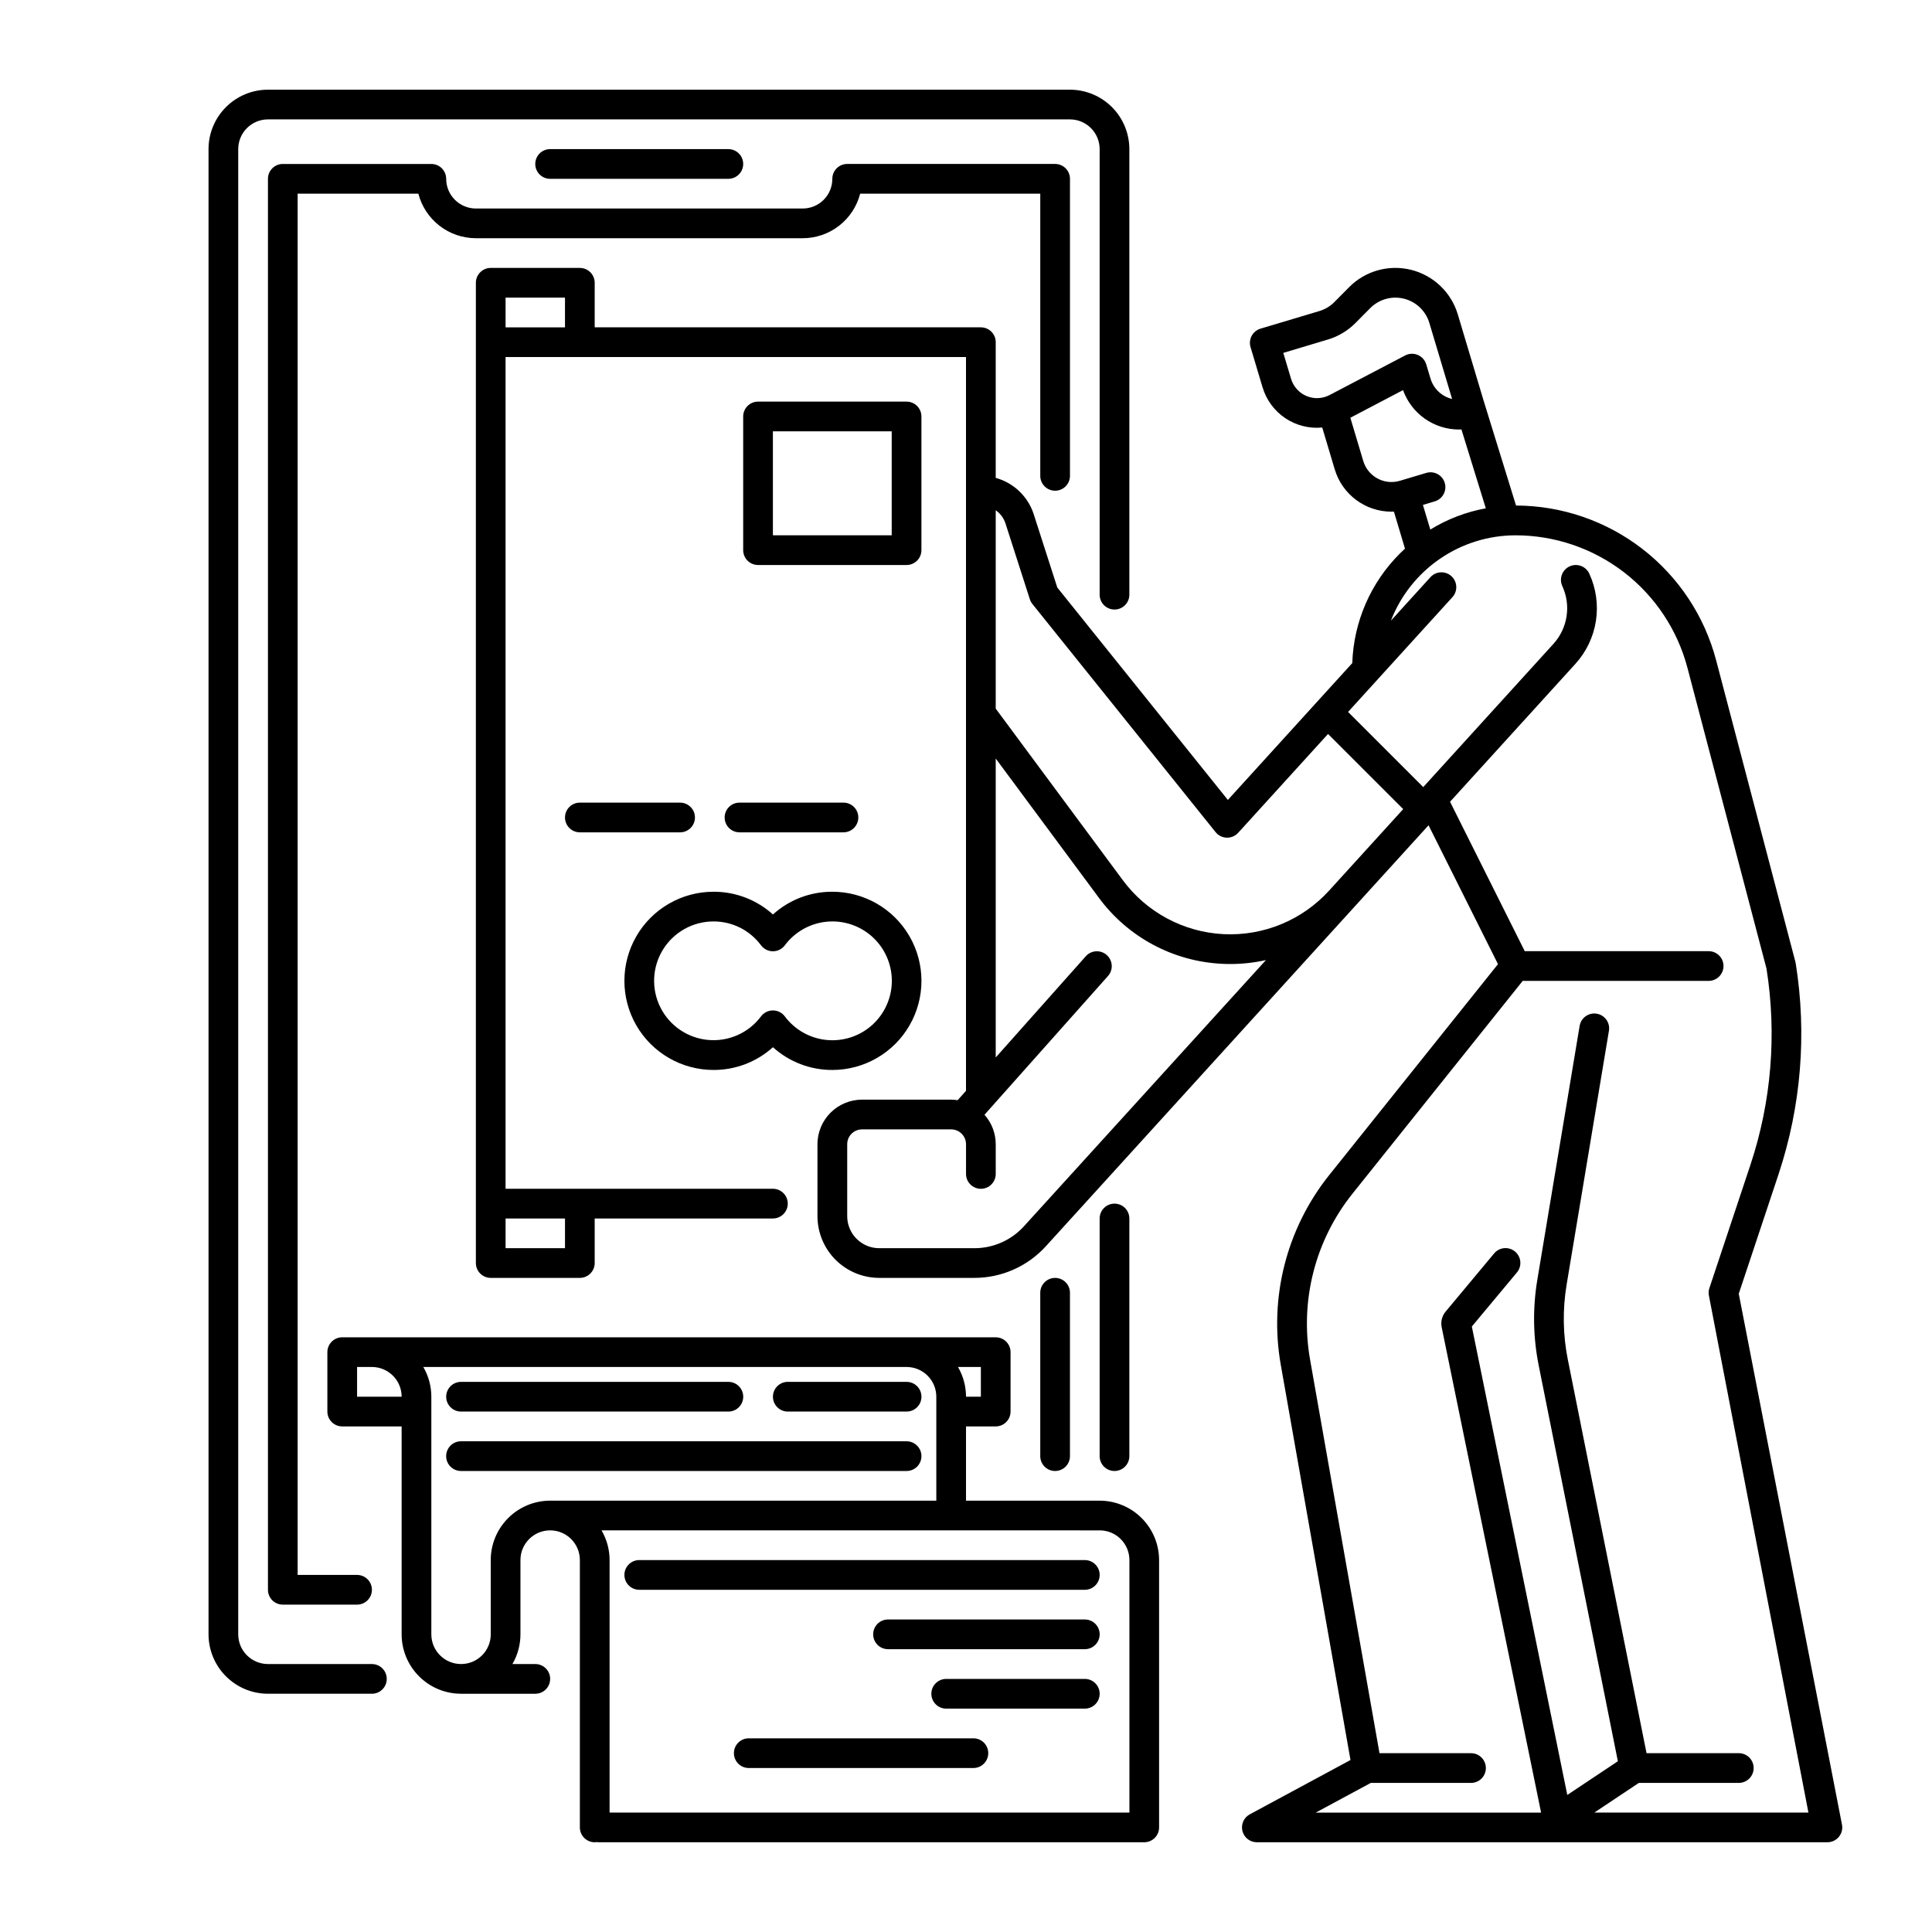
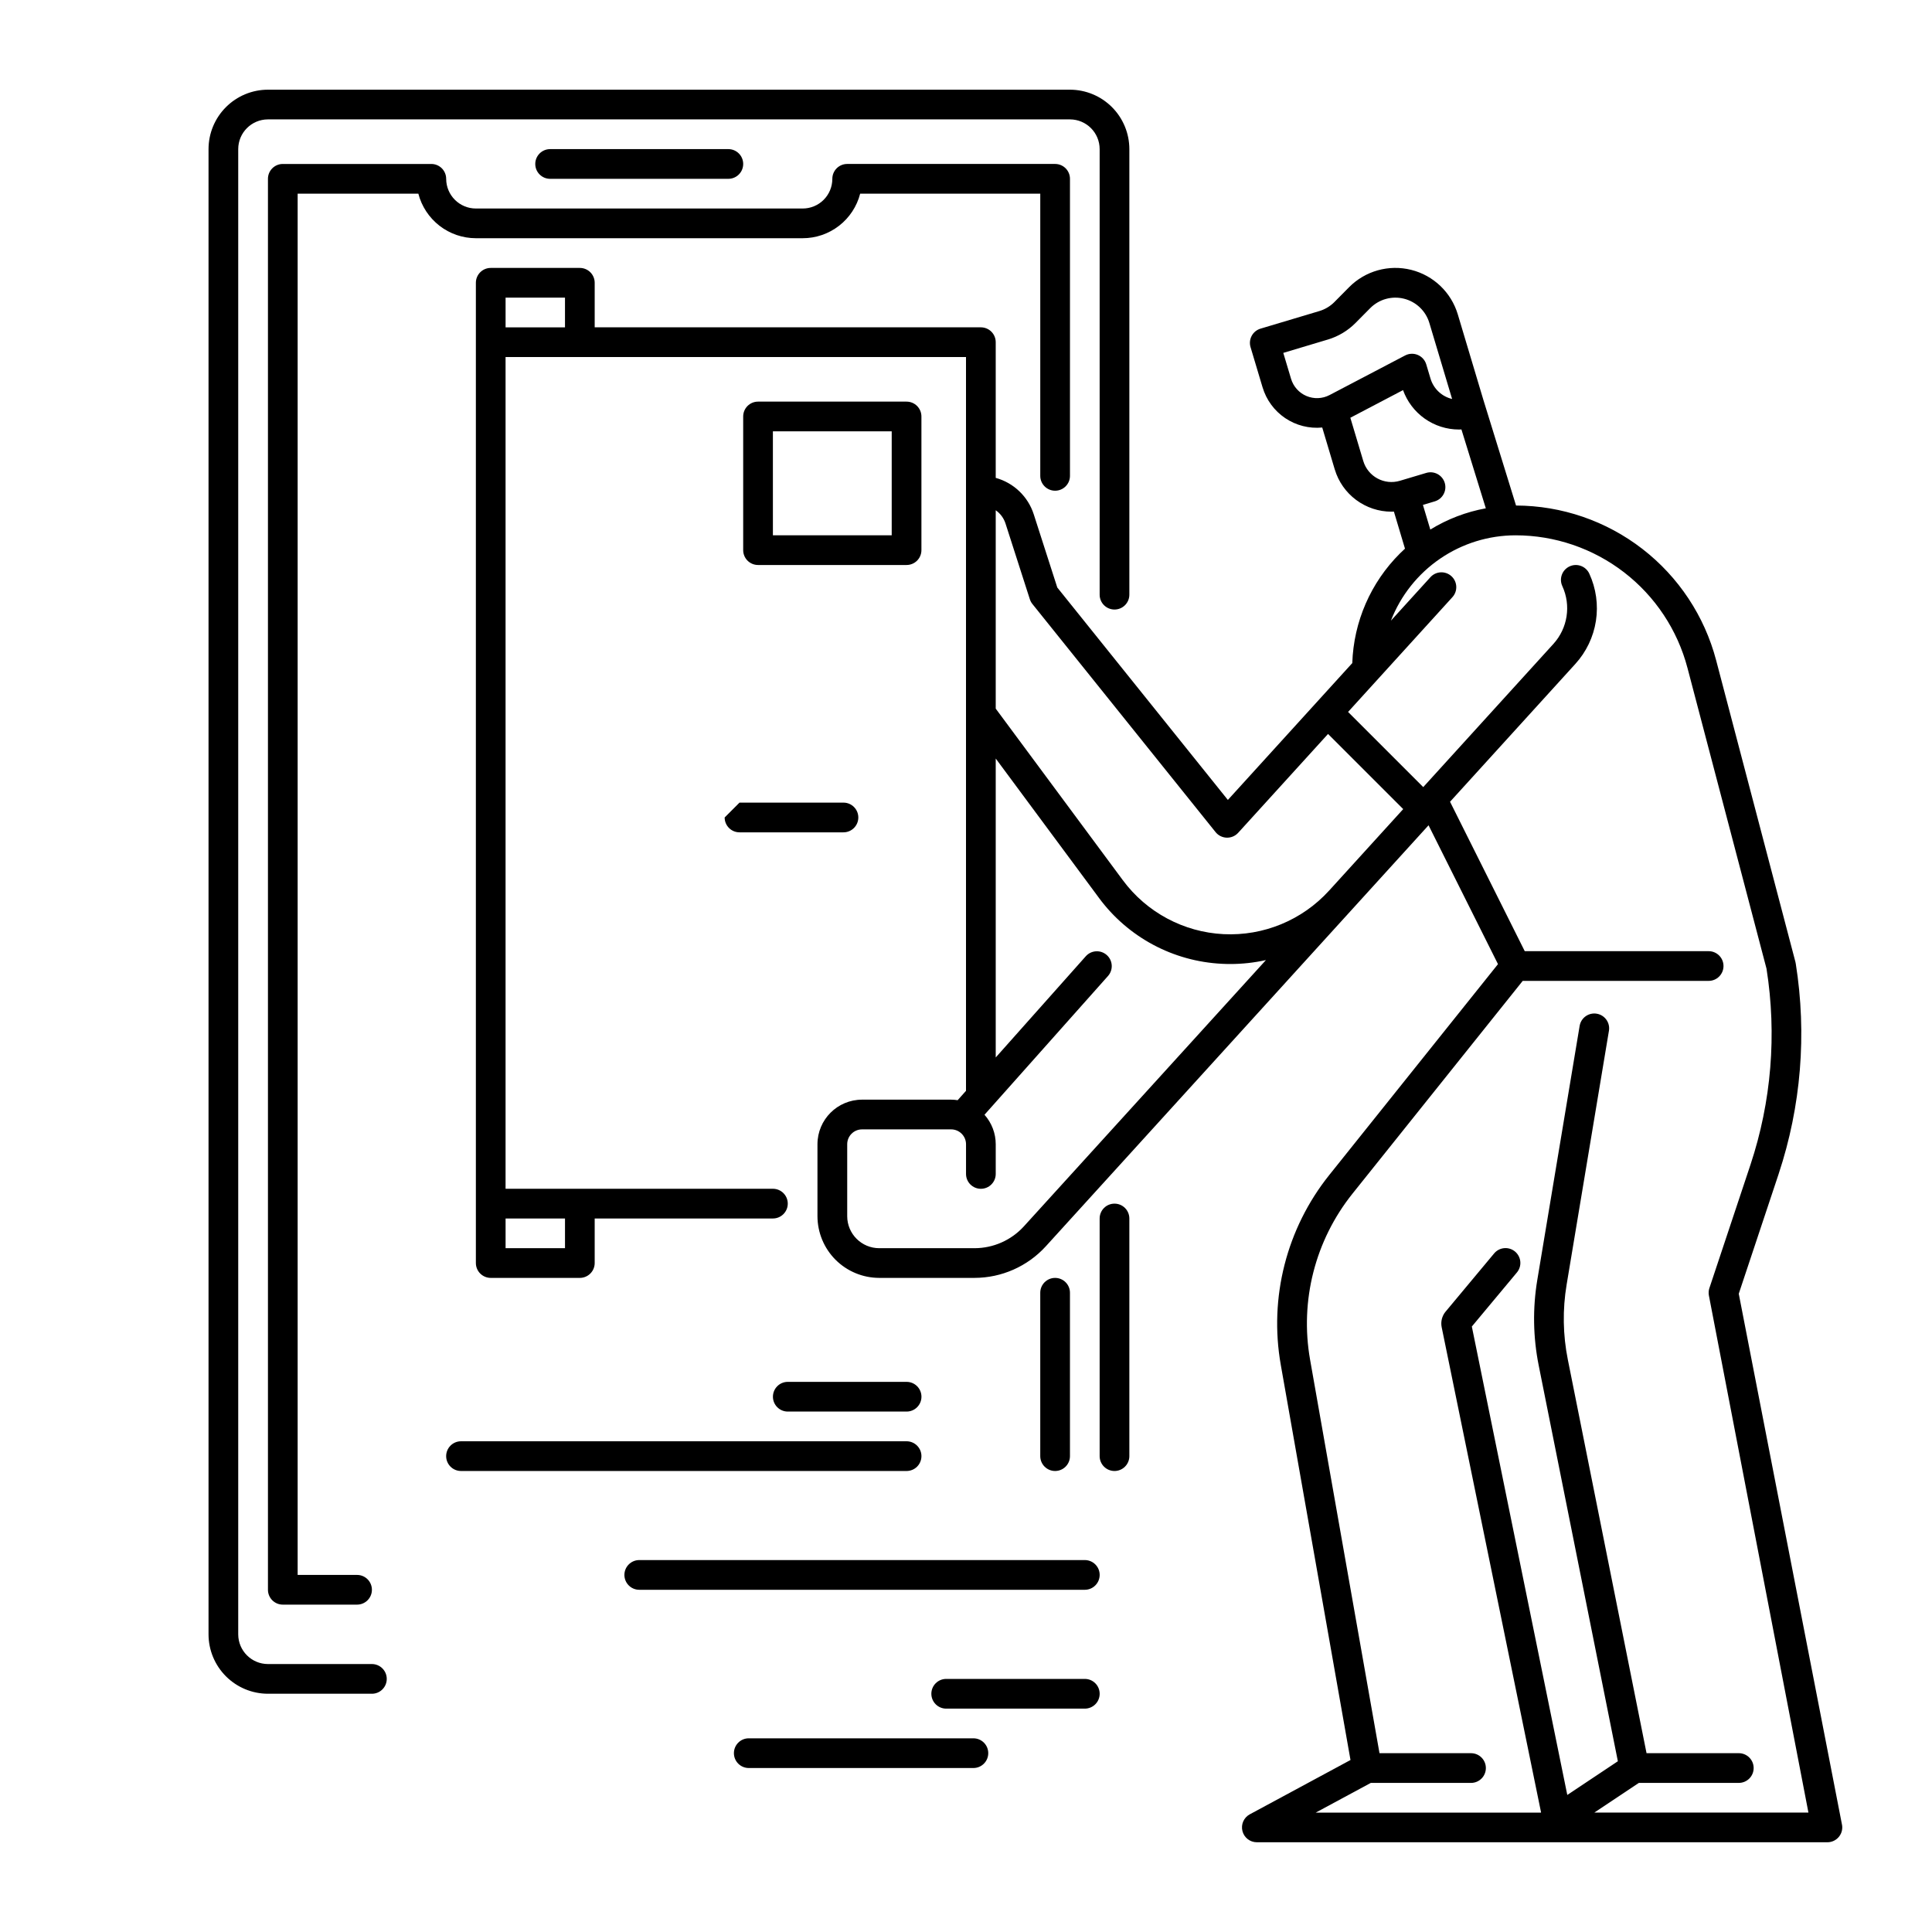
<svg xmlns="http://www.w3.org/2000/svg" fill="#000000" width="800px" height="800px" version="1.1" viewBox="144 144 512 512">
  <g>
    <path d="m337.02 191.39c2.172 0 3.934-1.762 3.934-3.938 0-2.172-1.762-3.934-3.934-3.934h-47.234c-2.172 0-3.934 1.762-3.934 3.934 0 2.176 1.762 3.938 3.934 3.938z" />
    <path d="m502.38 319.71-32.984 36.281-45.203-56.293-6.227-19.363v-0.004c-1.508-4.727-5.305-8.371-10.09-9.688v-35.961c0-1.047-0.414-2.047-1.152-2.785-0.738-0.738-1.742-1.152-2.785-1.152h-102.34v-11.809c0-1.043-0.414-2.043-1.152-2.781-0.738-0.738-1.738-1.152-2.781-1.152h-23.617c-2.176 0-3.938 1.762-3.938 3.934v259.78c0 1.043 0.414 2.047 1.152 2.781 0.738 0.738 1.742 1.156 2.785 1.156h23.617c1.043 0 2.043-0.418 2.781-1.156 0.738-0.734 1.152-1.738 1.152-2.781v-11.809h47.234c2.172 0 3.934-1.762 3.934-3.934 0-2.176-1.762-3.938-3.934-3.938h-70.852v-220.42h122.02v194.46l-2.211 2.484h-0.004c-0.57-0.09-1.145-0.137-1.723-0.141h-23.617c-6.516 0.008-11.801 5.289-11.809 11.809v19.066c0.008 4.336 1.73 8.492 4.797 11.562 3.07 3.066 7.227 4.789 11.562 4.797h25.25c7.195-0.008 14.059-3.043 18.906-8.367l101.43-111.58 18.402 36.801-44.727 55.902c-11.305 14.137-15.98 32.457-12.836 50.281l18.477 104.73-26.688 14.395h-0.004c-1.586 0.855-2.387 2.68-1.945 4.43 0.441 1.746 2.012 2.973 3.816 2.973h151.21c1.211 0 2.356-0.559 3.102-1.516 0.746-0.953 1.008-2.199 0.715-3.375l-27.312-140.47 10.566-31.734h-0.004c5.961-17.953 7.516-37.078 4.543-55.758-0.008-0.051-0.027-0.098-0.039-0.148-0.016-0.078-0.016-0.152-0.035-0.23l-21.027-80.008c-3.086-11.723-9.957-22.098-19.547-29.512-9.59-7.418-21.359-11.457-33.48-11.496l-8.641-27.945-6.797-22.719c-1.75-5.836-6.445-10.316-12.355-11.793-5.914-1.477-12.164 0.27-16.453 4.598l-3.891 3.93v0.004c-1.105 1.113-2.477 1.934-3.981 2.387l-15.598 4.664c-2.082 0.621-3.266 2.816-2.644 4.898l3.184 10.648h0.004c0.992 3.332 3.109 6.219 5.996 8.164 2.883 1.941 6.356 2.824 9.816 2.492l3.324 11.129 0.004-0.004c0.969 3.231 2.953 6.059 5.66 8.07 2.703 2.012 5.984 3.102 9.355 3.106 0.215 0 0.434-0.016 0.648-0.023l2.938 9.824c-0.445 0.41-0.887 0.824-1.32 1.258-7.758 7.719-12.281 18.105-12.645 29.047zm-208.65 147.2v7.871h-15.746v-7.871zm-15.746-244.03h15.742v7.871h-15.742zm137.35 246.12c-3.356 3.684-8.102 5.781-13.082 5.785h-25.25c-4.684-0.004-8.48-3.801-8.484-8.484v-19.066c0-2.172 1.762-3.938 3.934-3.938h23.617c1.043 0 2.047 0.418 2.781 1.156 0.738 0.738 1.156 1.738 1.156 2.781v7.871c0 2.176 1.762 3.938 3.934 3.938 2.176 0 3.938-1.762 3.938-3.938v-7.871c0-2.883-1.062-5.66-2.977-7.812l32.754-36.801c1.418-1.625 1.262-4.094-0.352-5.527s-4.078-1.305-5.531 0.293l-23.895 26.852v-79.223l27.355 36.93v0.004c7.695 10.426 19.676 16.84 32.621 17.469 0.734 0.039 1.469 0.055 2.199 0.055 3.172 0 6.336-0.352 9.434-1.043zm80.902-88.992h-0.004c-7.129 7.844-17.398 12.082-27.984 11.551-10.586-0.531-20.379-5.777-26.688-14.297l-33.684-45.469v-52.57c1.227 0.859 2.141 2.098 2.598 3.527l6.445 20.059v-0.004c0.148 0.461 0.379 0.887 0.68 1.262l48.539 60.453c0.723 0.898 1.801 1.434 2.949 1.469 1.152 0.035 2.258-0.434 3.035-1.285l23.82-26.199 19.922 19.914zm94.957-59.016 20.961 79.758-0.004 0.004c2.746 17.387 1.289 35.184-4.254 51.895l-10.887 32.703-0.004-0.004c-0.211 0.637-0.258 1.312-0.133 1.969l26.379 137.04h-56.742l11.809-7.871h26.484-0.004c2.176 0 3.938-1.762 3.938-3.938 0-2.172-1.762-3.938-3.938-3.938h-24.449l-20.859-104.3v0.004c-1.312-6.551-1.422-13.281-0.32-19.867l11.219-67.316c0.336-2.133-1.113-4.137-3.242-4.492-2.129-0.355-4.148 1.074-4.523 3.199l-11.219 67.316c-1.258 7.523-1.133 15.219 0.367 22.703l20.977 104.89-13.402 8.934-25.297-124.14 11.918-14.293c0.684-0.797 1.016-1.84 0.93-2.887-0.09-1.047-0.594-2.016-1.402-2.691-0.809-0.672-1.852-0.996-2.898-0.895s-2.008 0.617-2.672 1.434l-12.84 15.398-0.004-0.004c-0.941 1.145-1.32 2.652-1.027 4.106l26.34 128.6-0.074 0.051h-59.645l14.598-7.871h26.559c2.172 0 3.934-1.762 3.934-3.938 0-2.172-1.762-3.938-3.934-3.938h-24.254l-18.395-104.28c-2.754-15.598 1.34-31.625 11.23-43.996l45.121-56.395h49.273c2.172 0 3.934-1.762 3.934-3.934 0-2.176-1.762-3.938-3.934-3.938h-48.738l-19.797-39.598 33.203-36.523c2.898-3.184 4.797-7.148 5.457-11.402 0.656-4.258 0.047-8.613-1.754-12.523-0.91-1.973-3.246-2.84-5.223-1.93-1.977 0.91-2.84 3.246-1.93 5.223 2.363 5.125 1.426 11.168-2.375 15.34l-34.48 37.93-19.922-19.914 27.621-30.387c0.719-0.77 1.098-1.797 1.051-2.848-0.043-1.051-0.504-2.039-1.285-2.746-0.777-0.707-1.809-1.074-2.859-1.02-1.051 0.059-2.031 0.531-2.731 1.32l-10.438 11.484-0.004-0.004c2.59-6.656 7.129-12.375 13.023-16.41 5.894-4.035 12.867-6.195 20.012-6.199 10.406 0.004 20.516 3.457 28.758 9.812 8.238 6.356 14.145 15.258 16.793 25.32zm-105.05-76.594-2.059-6.879 11.828-3.543-0.004 0.004c2.769-0.832 5.285-2.34 7.316-4.391l3.894-3.93c2.336-2.356 5.738-3.305 8.953-2.5 3.215 0.805 5.769 3.242 6.719 6.418l6.031 20.156c-2.734-0.648-4.914-2.707-5.723-5.402l-1.129-3.769c-0.336-1.125-1.156-2.043-2.242-2.5-1.082-0.457-2.312-0.406-3.356 0.137l-20.02 10.492c-1.898 0.996-4.144 1.09-6.117 0.258-1.977-0.832-3.477-2.504-4.094-4.559zm34.945 33.406 3.141-0.938h-0.004c2.086-0.621 3.269-2.816 2.648-4.898-0.625-2.082-2.816-3.266-4.898-2.644l-6.988 2.086c-4.121 1.234-8.465-1.105-9.703-5.227l-3.43-11.477 13.965-7.324c1.094 3.051 3.102 5.691 5.75 7.562 2.648 1.867 5.809 2.875 9.051 2.883 0.223 0 0.449-0.016 0.672-0.023l6.465 20.902c-5.211 0.949-10.199 2.859-14.711 5.633z" />
    <path d="m384.25 293.73c1.043 0 2.047-0.414 2.785-1.152 0.738-0.738 1.152-1.738 1.152-2.785v-35.422c0-1.047-0.414-2.047-1.152-2.785-0.738-0.738-1.742-1.152-2.785-1.152h-39.359c-2.176 0-3.938 1.762-3.938 3.938v35.426-0.004c0 1.047 0.414 2.047 1.152 2.785s1.742 1.152 2.785 1.152zm-35.426-35.426h31.488v27.551l-31.484 0.004z" />
-     <path d="m328.17 360.64c0-1.043-0.418-2.043-1.156-2.781s-1.738-1.152-2.781-1.152h-26.566c-2.176 0-3.938 1.762-3.938 3.934 0 2.176 1.762 3.938 3.938 3.938h26.566c1.043 0 2.043-0.414 2.781-1.152s1.156-1.738 1.156-2.785z" />
-     <path d="m336.04 360.64c0 1.047 0.414 2.047 1.152 2.785 0.738 0.738 1.738 1.152 2.781 1.152h27.555c2.172 0 3.934-1.762 3.934-3.938 0-2.172-1.762-3.934-3.934-3.934h-27.555c-2.172 0-3.934 1.762-3.934 3.934z" />
-     <path d="m333.09 427.55c5.816 0.02 11.43-2.129 15.746-6.027 4.312 3.898 9.926 6.047 15.742 6.027 8.438 0 16.234-4.5 20.453-11.809 4.219-7.305 4.219-16.309 0-23.617-4.219-7.305-12.016-11.805-20.453-11.805-5.816-0.023-11.43 2.125-15.742 6.023-4.316-3.898-9.93-6.047-15.746-6.023-8.438 0-16.234 4.5-20.453 11.805-4.219 7.309-4.219 16.312 0 23.617 4.219 7.309 12.016 11.809 20.453 11.809zm0-39.359c4.969-0.016 9.645 2.336 12.594 6.332 0.746 0.988 1.91 1.574 3.152 1.574 1.238 0 2.402-0.586 3.148-1.574 2.652-3.559 6.684-5.832 11.105-6.262 4.418-0.426 8.812 1.031 12.098 4.016s5.16 7.219 5.16 11.656c0 4.441-1.875 8.672-5.16 11.656s-7.68 4.441-12.098 4.016c-4.422-0.426-8.453-2.699-11.105-6.258-0.746-0.992-1.91-1.574-3.148-1.574-1.242 0-2.406 0.582-3.152 1.574-3.266 4.371-8.562 6.734-13.996 6.25-5.438-0.484-10.234-3.75-12.676-8.629-2.441-4.879-2.184-10.672 0.684-15.316 2.871-4.641 7.938-7.465 13.395-7.461z" />
+     <path d="m336.04 360.64c0 1.047 0.414 2.047 1.152 2.785 0.738 0.738 1.738 1.152 2.781 1.152h27.555c2.172 0 3.934-1.762 3.934-3.938 0-2.172-1.762-3.934-3.934-3.934h-27.555z" />
    <path d="m443.29 529.89v-62.977c0-2.172-1.762-3.934-3.934-3.934-2.176 0-3.938 1.762-3.938 3.934v62.977c0 2.176 1.762 3.938 3.938 3.938 2.172 0 3.934-1.762 3.934-3.938z" />
    <path d="m262.24 191.39c0-1.043-0.414-2.047-1.152-2.785-0.738-0.738-1.738-1.152-2.785-1.152h-39.359c-2.172 0-3.934 1.762-3.934 3.938v373.92c0 1.043 0.414 2.043 1.152 2.781 0.738 0.738 1.738 1.152 2.781 1.152h19.68c2.176 0 3.938-1.762 3.938-3.934 0-2.176-1.762-3.938-3.938-3.938h-15.742v-366.05h31.984c0.879 3.379 2.852 6.371 5.609 8.508 2.758 2.137 6.148 3.297 9.637 3.301h86.594c3.492 0.004 6.883-1.156 9.645-3.293 2.762-2.137 4.734-5.133 5.606-8.516h47.727v74.785c0 2.176 1.762 3.938 3.934 3.938 2.176 0 3.938-1.762 3.938-3.938v-78.719c0-1.043-0.414-2.047-1.152-2.785-0.738-0.738-1.738-1.152-2.785-1.152h-55.102c-2.176 0-3.938 1.762-3.938 3.938 0.004 2.09-0.824 4.094-2.301 5.57-1.477 1.477-3.481 2.305-5.57 2.301h-86.594c-4.344-0.004-7.867-3.527-7.871-7.871z" />
    <path d="m427.55 529.89v-43.297c0-2.172-1.762-3.934-3.938-3.934-2.172 0-3.934 1.762-3.934 3.934v43.297c0 2.176 1.762 3.938 3.934 3.938 2.176 0 3.938-1.762 3.938-3.938z" />
-     <path d="m301.6 632.22c0.324-0.066 0.66-0.066 0.984 0h144.65c1.043 0 2.047-0.414 2.785-1.152 0.738-0.738 1.152-1.738 1.152-2.781v-70.852c-0.008-4.172-1.668-8.176-4.617-11.125-2.953-2.953-6.953-4.613-11.129-4.617h-35.422v-19.68h7.871c1.043 0 2.043-0.414 2.781-1.152 0.738-0.738 1.152-1.742 1.152-2.785v-15.742c0-1.047-0.414-2.047-1.152-2.785-0.738-0.738-1.738-1.152-2.781-1.152h-173.18c-2.176 0-3.938 1.762-3.938 3.938v15.742c0 1.043 0.414 2.047 1.152 2.785 0.738 0.738 1.738 1.152 2.785 1.152h15.742v55.105-0.004c0.004 4.176 1.664 8.176 4.617 11.129s6.953 4.613 11.129 4.617h19.68c2.172 0 3.934-1.762 3.934-3.938 0-2.172-1.762-3.934-3.934-3.934h-6.066c1.395-2.391 2.129-5.106 2.129-7.875v-19.68c0-4.348 3.523-7.871 7.871-7.871 4.348 0 7.875 3.523 7.875 7.871v70.852c0 1.043 0.414 2.043 1.152 2.781 0.738 0.738 1.738 1.152 2.781 1.152zm102.34-118.08h-3.938 0.004c-0.004-2.769-0.738-5.484-2.133-7.875h6.066zm-165.31 0v-7.871h3.938v-0.004c4.344 0.008 7.867 3.527 7.871 7.875zm35.426 43.297v19.68-0.004c0 4.348-3.523 7.875-7.871 7.875-4.348 0-7.875-3.527-7.875-7.875v-62.973c0-2.769-0.734-5.484-2.129-7.875h128.08c4.348 0.008 7.867 3.527 7.871 7.875v27.551h-102.34c-4.172 0.004-8.176 1.664-11.125 4.617-2.953 2.949-4.613 6.953-4.617 11.125zm161.38-7.871v-0.004c4.348 0.004 7.867 3.527 7.871 7.871v66.914h-137.76v-66.914c0-2.766-0.738-5.481-2.133-7.871z" />
-     <path d="m266.18 518.08h70.848c2.172 0 3.934-1.762 3.934-3.934 0-2.176-1.762-3.938-3.934-3.938h-70.848c-2.176 0-3.938 1.762-3.938 3.938 0 2.172 1.762 3.934 3.938 3.934z" />
    <path d="m388.19 529.89c0-1.043-0.414-2.043-1.152-2.781-0.738-0.738-1.742-1.156-2.785-1.156h-118.08c-2.176 0-3.938 1.766-3.938 3.938 0 2.176 1.762 3.938 3.938 3.938h118.08c1.043 0 2.047-0.414 2.785-1.152 0.738-0.738 1.152-1.742 1.152-2.785z" />
    <path d="m352.77 518.08h31.488c2.176 0 3.938-1.762 3.938-3.934 0-2.176-1.762-3.938-3.938-3.938h-31.488c-2.172 0-3.934 1.762-3.934 3.938 0 2.172 1.762 3.934 3.934 3.934z" />
    <path d="m313.41 565.31h118.08c2.172 0 3.934-1.766 3.934-3.938s-1.762-3.938-3.934-3.938h-118.08c-2.172 0-3.938 1.766-3.938 3.938s1.766 3.938 3.938 3.938z" />
-     <path d="m431.49 573.18h-52.152c-2.176 0-3.938 1.762-3.938 3.934 0 2.176 1.762 3.938 3.938 3.938h52.152c2.172 0 3.934-1.762 3.934-3.938 0-2.172-1.762-3.934-3.934-3.934z" />
    <path d="m431.49 588.93h-36.738c-2.172 0-3.934 1.762-3.934 3.938 0 2.172 1.762 3.938 3.934 3.938h36.738c2.172 0 3.934-1.766 3.934-3.938 0-2.176-1.762-3.938-3.934-3.938z" />
    <path d="m401.96 604.67h-59.531c-2.172 0-3.934 1.762-3.934 3.934 0 2.176 1.762 3.938 3.934 3.938h59.531c2.176 0 3.938-1.762 3.938-3.938 0-2.172-1.762-3.934-3.938-3.934z" />
    <path d="m242.56 592.86h-27.551c-4.176-0.004-8.176-1.664-11.129-4.617s-4.613-6.953-4.617-11.129v-393.6c0.004-4.176 1.664-8.176 4.617-11.129s6.953-4.613 11.129-4.617h212.54c4.176 0.004 8.176 1.664 11.129 4.617 2.949 2.953 4.609 6.953 4.613 11.129v118.08c0 2.176-1.762 3.938-3.934 3.938-2.176 0-3.938-1.762-3.938-3.938v-118.08c-0.004-4.348-3.527-7.867-7.871-7.875h-212.54c-4.348 0.008-7.867 3.527-7.875 7.875v393.6c0.008 4.348 3.527 7.867 7.875 7.875h27.551c2.172 0 3.934 1.762 3.934 3.934 0 2.176-1.762 3.938-3.934 3.938z" />
  </g>
</svg>